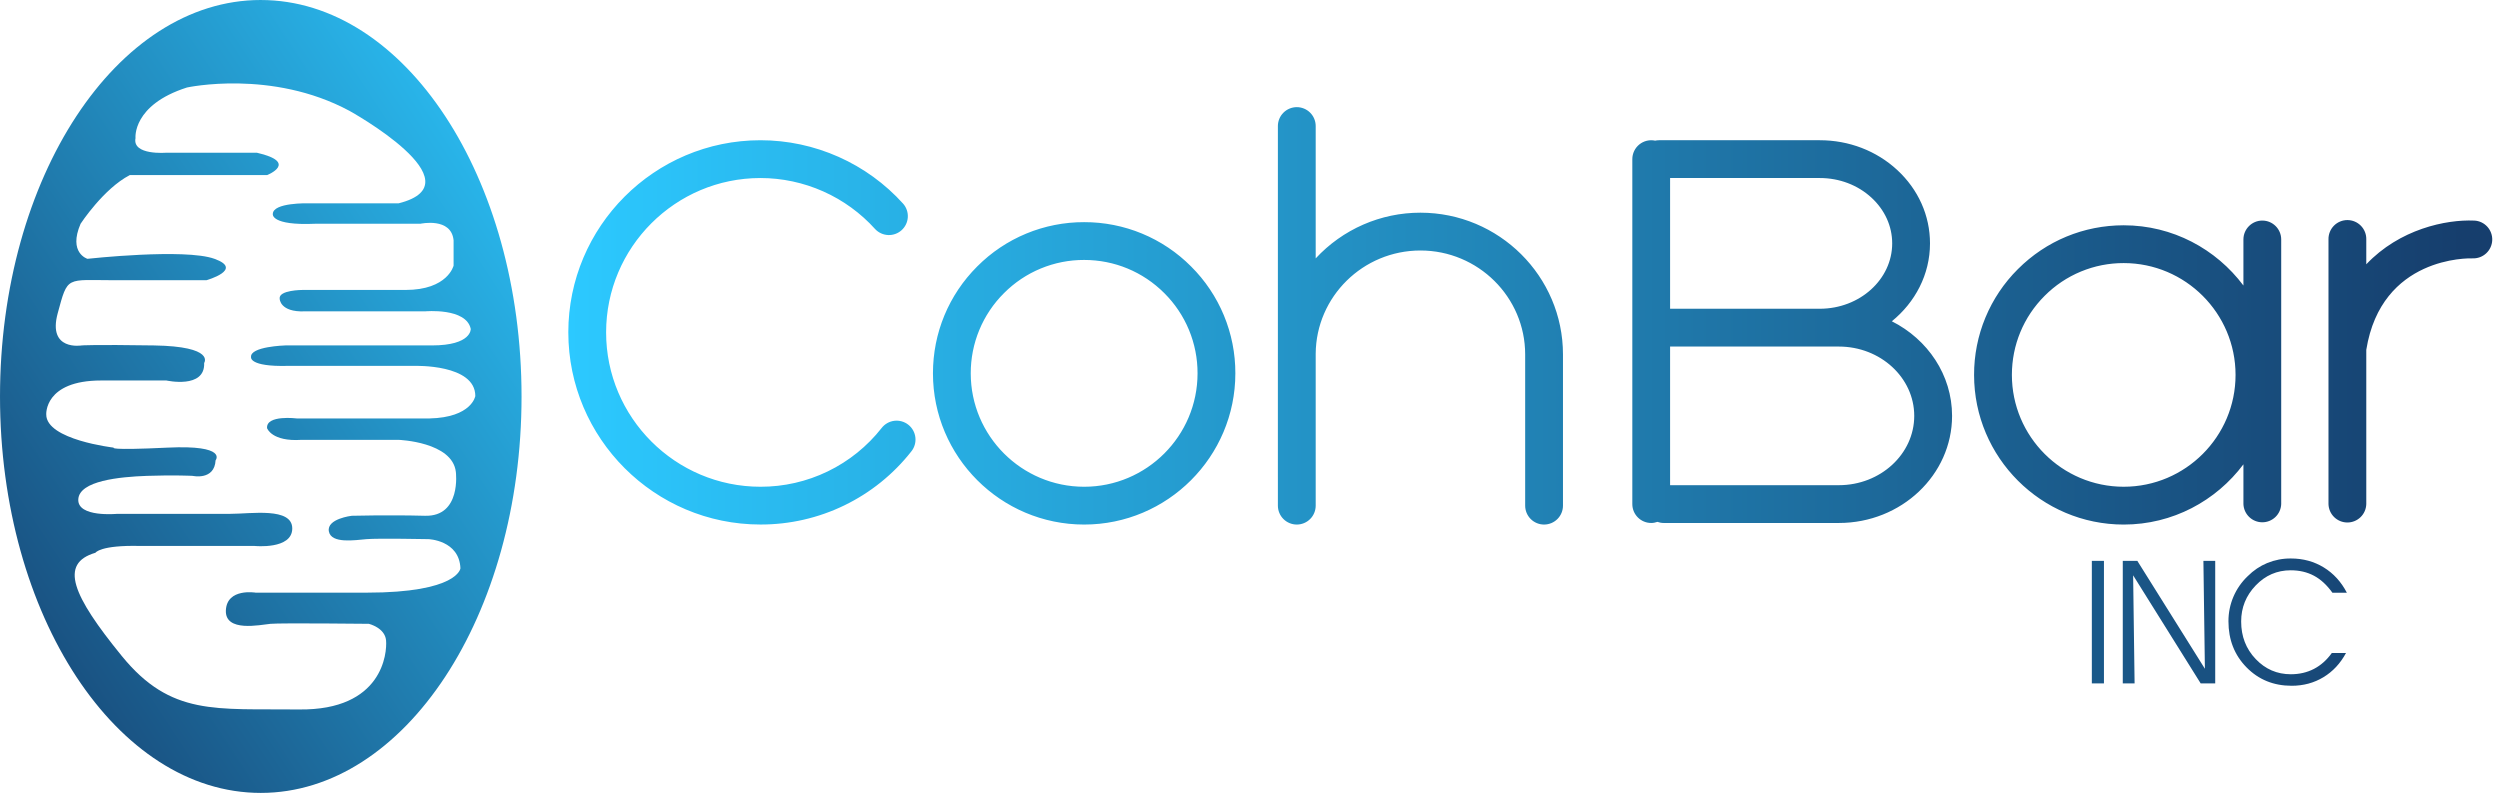
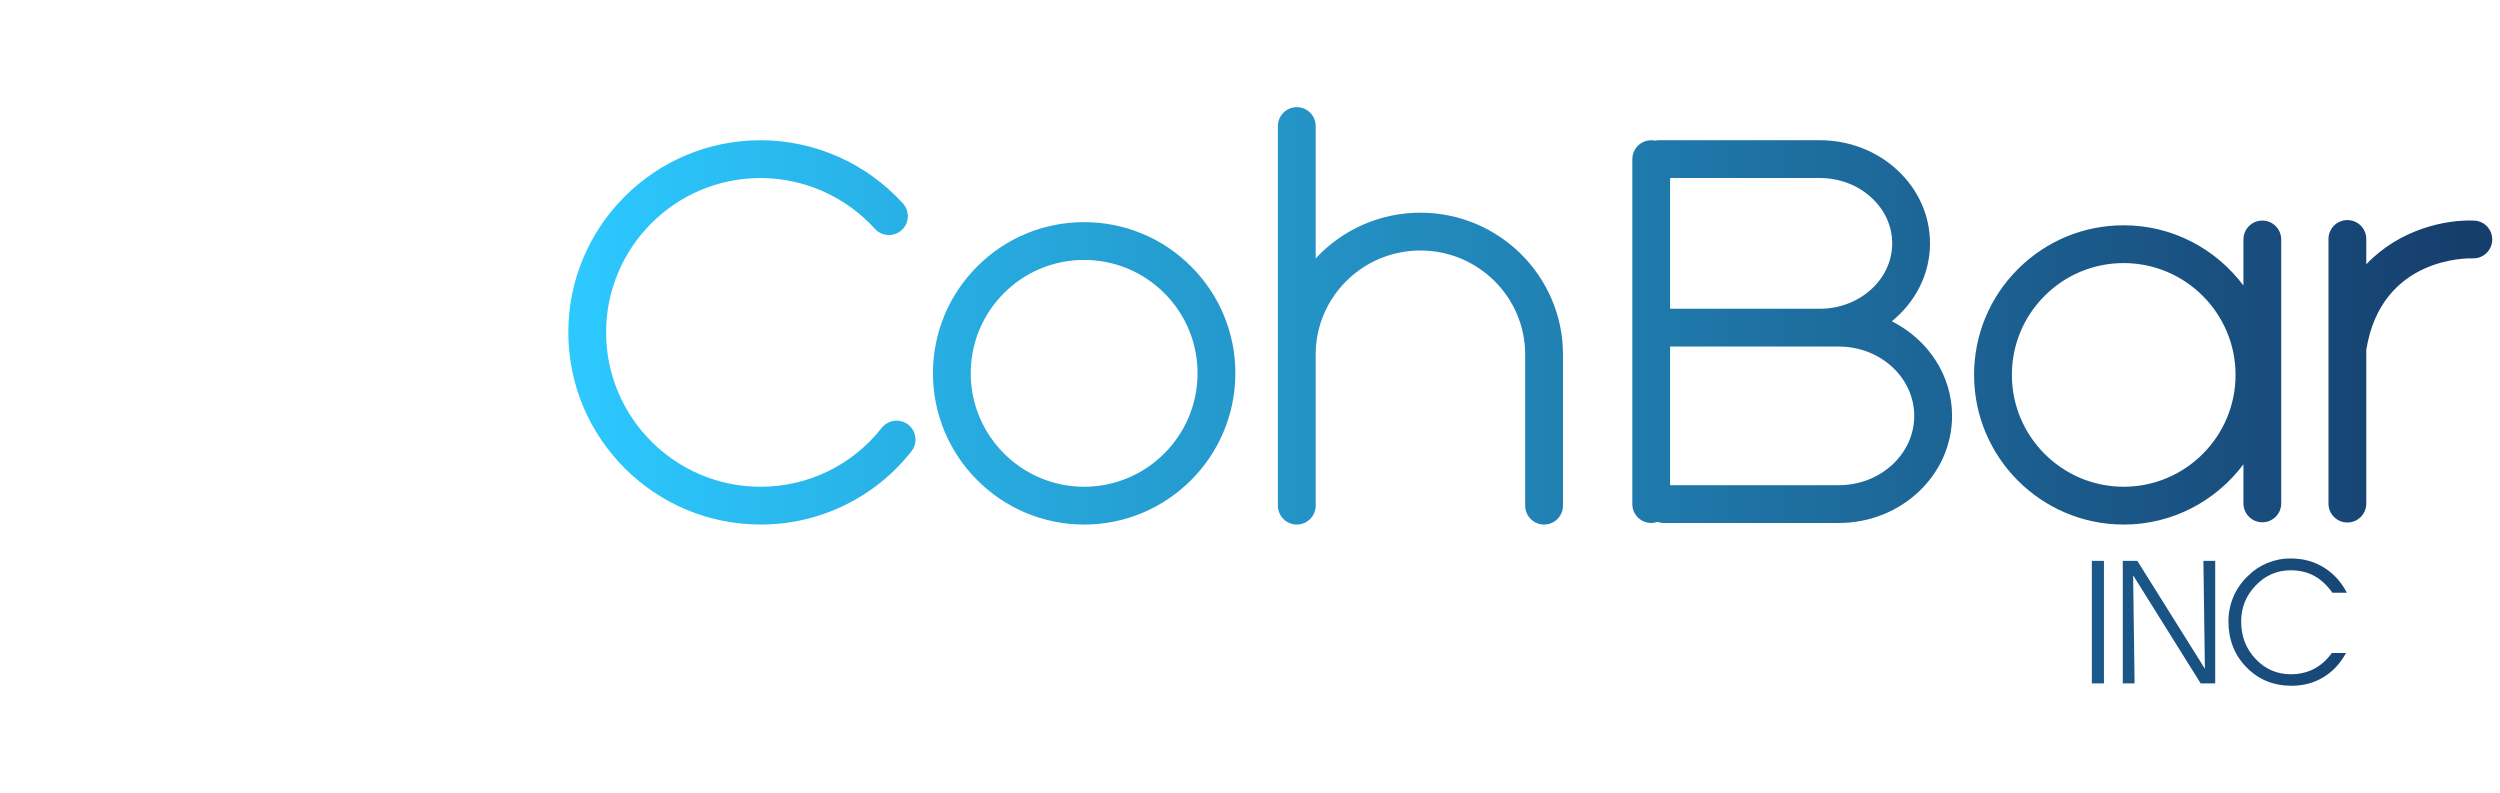
<svg xmlns="http://www.w3.org/2000/svg" fill="none" height="255" viewBox="0 0 804 255" width="804">
  <g clip-rule="evenodd" fill="#fff" fill-rule="evenodd">
    <linearGradient id="a">
      <stop offset="0" stop-color="#2cc9ff" />
      <stop offset="1" stop-color="#163e6d" />
    </linearGradient>
    <linearGradient gradientUnits="userSpaceOnUse" id="b" x1="182.768" x2="791.952" href="#a" y1="121.819" y2="121.819" />
    <linearGradient gradientUnits="userSpaceOnUse" id="c" x1="167.729" x2="-66.423" href="#a" y1="0" y2="154.016" />
    <path d="m672.734 219.783v-39.415h3.897v39.415zm36.358-4.707-.477-34.704h3.798v39.411h-4.672l-21.726-34.759.469 34.759h-3.799v-39.415h4.677l21.73 34.704zm41.014-24.45c-1.774-2.477-3.752-4.306-5.939-5.474-2.187-1.164-4.681-1.748-7.478-1.748-4.391 0-8.143 1.628-11.255 4.877-3.117 3.253-4.677 7.12-4.677 11.596 0 4.775 1.552 8.791 4.66 12.057 3.108 3.27 6.876 4.903 11.315 4.903 2.737 0 5.209-.571 7.418-1.714 2.213-1.143 4.135-2.856 5.764-5.12h4.562c-1.812 3.359-4.234 5.956-7.269 7.789-3.027 1.833-6.438 2.75-10.211 2.75-5.803 0-10.637-1.97-14.513-5.918-3.875-3.948-5.811-8.88-5.811-14.794-.014-2.712.525-5.399 1.587-7.896 1.062-2.496 2.623-4.749 4.587-6.62 1.871-1.876 3.982-3.292 6.318-4.259 2.409-.98 4.988-1.473 7.589-1.45 3.918 0 7.444.964 10.573 2.878 3.129 1.918 5.611 4.634 7.431 8.143h-4.656zm-567.338-83.733c0-34.072 27.72-61.793 61.797-61.793 17.476 0 34.214 7.448 45.917 20.443 1.039 1.204 1.565 2.766 1.466 4.353-.1 1.587-.817 3.072-1.998 4.136s-2.732 1.624-4.32 1.558c-1.589-.066-3.089-.751-4.178-1.909-4.658-5.165-10.348-9.295-16.702-12.125-6.353-2.829-13.23-4.295-20.185-4.302-27.371 0-49.642 22.272-49.642 49.643 0 27.37 22.267 49.642 49.642 49.642 7.502.017 14.91-1.676 21.661-4.948 6.75-3.272 12.667-8.039 17.302-13.938.492-.638 1.105-1.171 1.804-1.57.699-.398 1.471-.654 2.27-.752.798-.098 1.609-.037 2.384.181s1.499.587 2.13 1.086c.631.5 1.156 1.12 1.546 1.824s.636 1.479.723 2.279c.088.8.017 1.61-.211 2.382-.227.772-.606 1.491-1.113 2.116-5.771 7.339-13.136 13.269-21.539 17.339-8.402 4.07-17.621 6.174-26.957 6.152-34.077 0-61.797-27.721-61.797-61.793zm129.423 13.174c-.013-4.791.925-9.538 2.759-13.964 1.834-4.427 4.527-8.446 7.925-11.825 3.378-3.397 7.398-6.09 11.824-7.923 4.427-1.833 9.173-2.77 13.965-2.756 9.737 0 18.899 3.794 25.784 10.68 3.398 3.379 6.092 7.399 7.926 11.827 1.834 4.427 2.771 9.174 2.758 13.966 0 20.106-16.362 36.469-36.468 36.469-20.111 0-36.473-16.363-36.473-36.473zm2.089-34.384c4.505-4.529 9.863-8.12 15.765-10.564s12.23-3.693 18.619-3.675c6.387-.017 12.714 1.232 18.616 3.676 5.901 2.444 11.259 6.035 15.763 10.563 4.53 4.505 8.122 9.863 10.567 15.765 2.445 5.902 3.695 12.231 3.677 18.619 0 26.812-21.811 48.628-48.623 48.628-26.817 0-48.628-21.816-48.628-48.628 0-12.986 5.056-25.201 14.239-34.384zm142.524-17.284c25.281 0 45.848 20.451 45.848 45.588v48.628c0 1.612-.641 3.158-1.781 4.298-1.14 1.141-2.686 1.781-4.299 1.781-1.612 0-3.158-.64-4.299-1.781-1.14-1.14-1.78-2.686-1.78-4.298v-48.628c0-18.435-15.11-33.429-33.685-33.429-18.486 0-33.54 14.854-33.681 33.169v48.888c0 1.612-.64 3.158-1.78 4.298-1.14 1.141-2.687 1.781-4.299 1.781-1.613 0-3.159-.64-4.299-1.781-1.14-1.14-1.781-2.686-1.781-4.298v-9.047l-.004-.069v-39.512l.004-.269v-73.18c0-1.612.641-3.159 1.781-4.299 1.14-1.14 2.686-1.781 4.299-1.781 1.612 0 3.159.64 4.299 1.781 1.14 1.14 1.78 2.687 1.78 4.299v42.561c4.297-4.641 9.507-8.343 15.303-10.873 5.796-2.53 12.054-3.833 18.378-3.827zm338.898 2.537c3.347.145 5.926 2.967 5.799 6.31-.065 1.609-.764 3.127-1.945 4.222-1.181 1.095-2.747 1.677-4.357 1.619-1.193-.043-29.37-.674-34.205 29.417v49.608c-.042 1.584-.7 3.089-1.835 4.195-1.136 1.105-2.658 1.724-4.242 1.724-1.585 0-3.107-.619-4.242-1.724-1.135-1.106-1.794-2.611-1.836-4.195v-85.1c-.021-.812.12-1.619.416-2.376.296-.756.74-1.445 1.306-2.027.567-.582 1.244-1.044 1.992-1.36.748-.316 1.552-.478 2.364-.478s1.616.163 2.364.478c.748.316 1.425.778 1.991 1.36.567.582 1.011 1.271 1.307 2.027.296.756.437 1.564.415 2.376v7.985c10.714-11.319 25.619-14.453 34.708-14.06zm-112.714 85.6c-19.833 0-35.966-16.133-35.966-35.966 0-9.605 3.739-18.635 10.535-25.431 3.332-3.349 7.295-6.005 11.661-7.812 4.365-1.808 9.045-2.732 13.77-2.718 19.824 0 35.965 16.132 35.965 35.961 0 19.833-16.136 35.966-35.965 35.966zm44.573-85.604c-3.355 0-6.079 2.724-6.079 6.08v14.811c-8.783-11.733-22.75-19.373-38.499-19.373-12.849 0-24.936 5.005-34.025 14.095-4.483 4.458-8.036 9.761-10.456 15.602-2.419 5.84-3.656 12.103-3.639 18.424 0 26.535 21.585 48.125 48.125 48.125 15.744 0 29.711-7.64 38.498-19.373v12.79c.059 1.572.725 3.06 1.857 4.151 1.133 1.092 2.645 1.701 4.218 1.701s3.085-.609 4.218-1.701c1.133-1.091 1.798-2.579 1.857-4.151v-85.1c0-3.355-2.715-6.08-6.075-6.08zm-136.18 85.101h-54.281v-44.582h54.281c13.361 0 24.237 9.998 24.237 22.293 0 12.287-10.871 22.289-24.237 22.289zm-54.281-98.782h48.133c6.31 0 12.227 2.247 16.644 6.327 4.289 3.956 6.651 9.175 6.651 14.696 0 11.584-10.437 21.006-23.265 21.018h-47.221l-.017.004h-.925zm71.309 46.07c7.503-6.088 12.278-15.05 12.278-25.047 0-8.953-3.756-17.348-10.569-23.632-6.668-6.156-15.51-9.546-24.889-9.546h-51.672c-.435 0-.857.051-1.266.136-.885-.187-1.801-.174-2.681.037-.879.212-1.701.617-2.404 1.187-.703.57-1.27 1.289-1.659 2.105-.39.817-.593 1.71-.593 2.614v110.936c0 3.356 2.719 6.076 6.075 6.076.703 0 1.364-.141 1.991-.358.627.217 1.292.358 1.991.358h56.378c20.068 0 36.397-15.451 36.397-34.448 0-13.17-7.862-24.625-19.369-30.419z" fill="url(#b)" />
-     <path d="m96.932 141.458h31.276s17.292.623 18.396 10.326c0 0 1.842 14.402-9.934 14.09-11.775-.311-23.546 0-23.546 0s-8.1.938-7.363 5.006c.733 4.071 8.463 2.818 12.142 2.507 3.679-.316 19.867 0 19.867 0s9.938.311 10.305 9.387c0 0-.733 7.824-30.172 7.824h-35.693s-9.196-1.556-9.567 5.64c-.371 7.197 11.042 4.698 14.35 4.383 3.308-.316 31.642 0 31.642 0s5.159 1.253 5.522 5.321c.37 4.071-1.105 22.54-27.968 22.22-26.859-.303-41.21 2.196-57.031-17.211-15.826-19.411-20.238-29.737-8.467-33.186 0 0 1.475-2.498 14.351-2.191h36.797s12.151 1.253 12.151-5.628c0-6.89-13.255-4.698-19.876-4.698h-36.426s-12.875 1.249-12.509-4.698c.371-5.944 13.246-7.197 22.071-7.512 8.838-.312 14.726 0 14.726 0s6.992 1.568 7.359-5.01c0 0 4.05-5.005-15.455-4.071-19.501.937-17.296 0-17.296 0s-21.709-2.499-21.709-10.638c0 0-.733-10.956 17.663-10.956h20.976s12.513 2.813 12.142-5.637c0 0 3.679-5.32-16.184-5.636-19.876-.311-23.193 0-23.193 0s-11.029 1.88-7.725-10.326c3.313-12.214 2.575-10.645 18.396-10.645h29.439s12.151-3.445 2.579-6.885c-9.567-3.445-40.847 0-40.847 0s-6.254-1.876-2.204-11.272c0 0 7.359-11.268 15.821-15.651h44.156s10.305-4.072-3.313-7.201h-29.068s-11.042.938-9.934-4.69c0 0-1.109-10.65 16.559-16.282 0 0 27.226-5.947 52.252 7.512 0 0 41.947 23.167 15.817 29.737h-29.068s-11.404-.311-11.404 3.449c0 0-.738 3.752 13.613 3.125h33.851s9.938-2.191 10.675 5.321v8.139s-1.842 7.827-15.459 7.827h-33.113s-7.729 0-7.359 2.818c0 0 0 4.383 8.096 4.068h38.635s13.246-1.25 14.717 5.636c0 0 .371 5.32-12.505 5.32h-47.11s-11.409.316-11.042 3.756c0 0-.733 3.13 11.784 2.823h40.843s19.501-.631 19.501 9.699c0 0-1.109 6.885-14.722 7.205h-42.676s-9.942-1.254-9.575 3.125c0 0 1.471 4.383 11.042 3.76zm-13.071-141.458c-46.313.004-83.86 57.091-83.86 127.509 0 70.413 37.547 127.491 83.86 127.491 46.317 0 83.869-57.078 83.869-127.491 0-70.427-37.552-127.505-83.869-127.505" fill="url(#c)" />
  </g>
</svg>